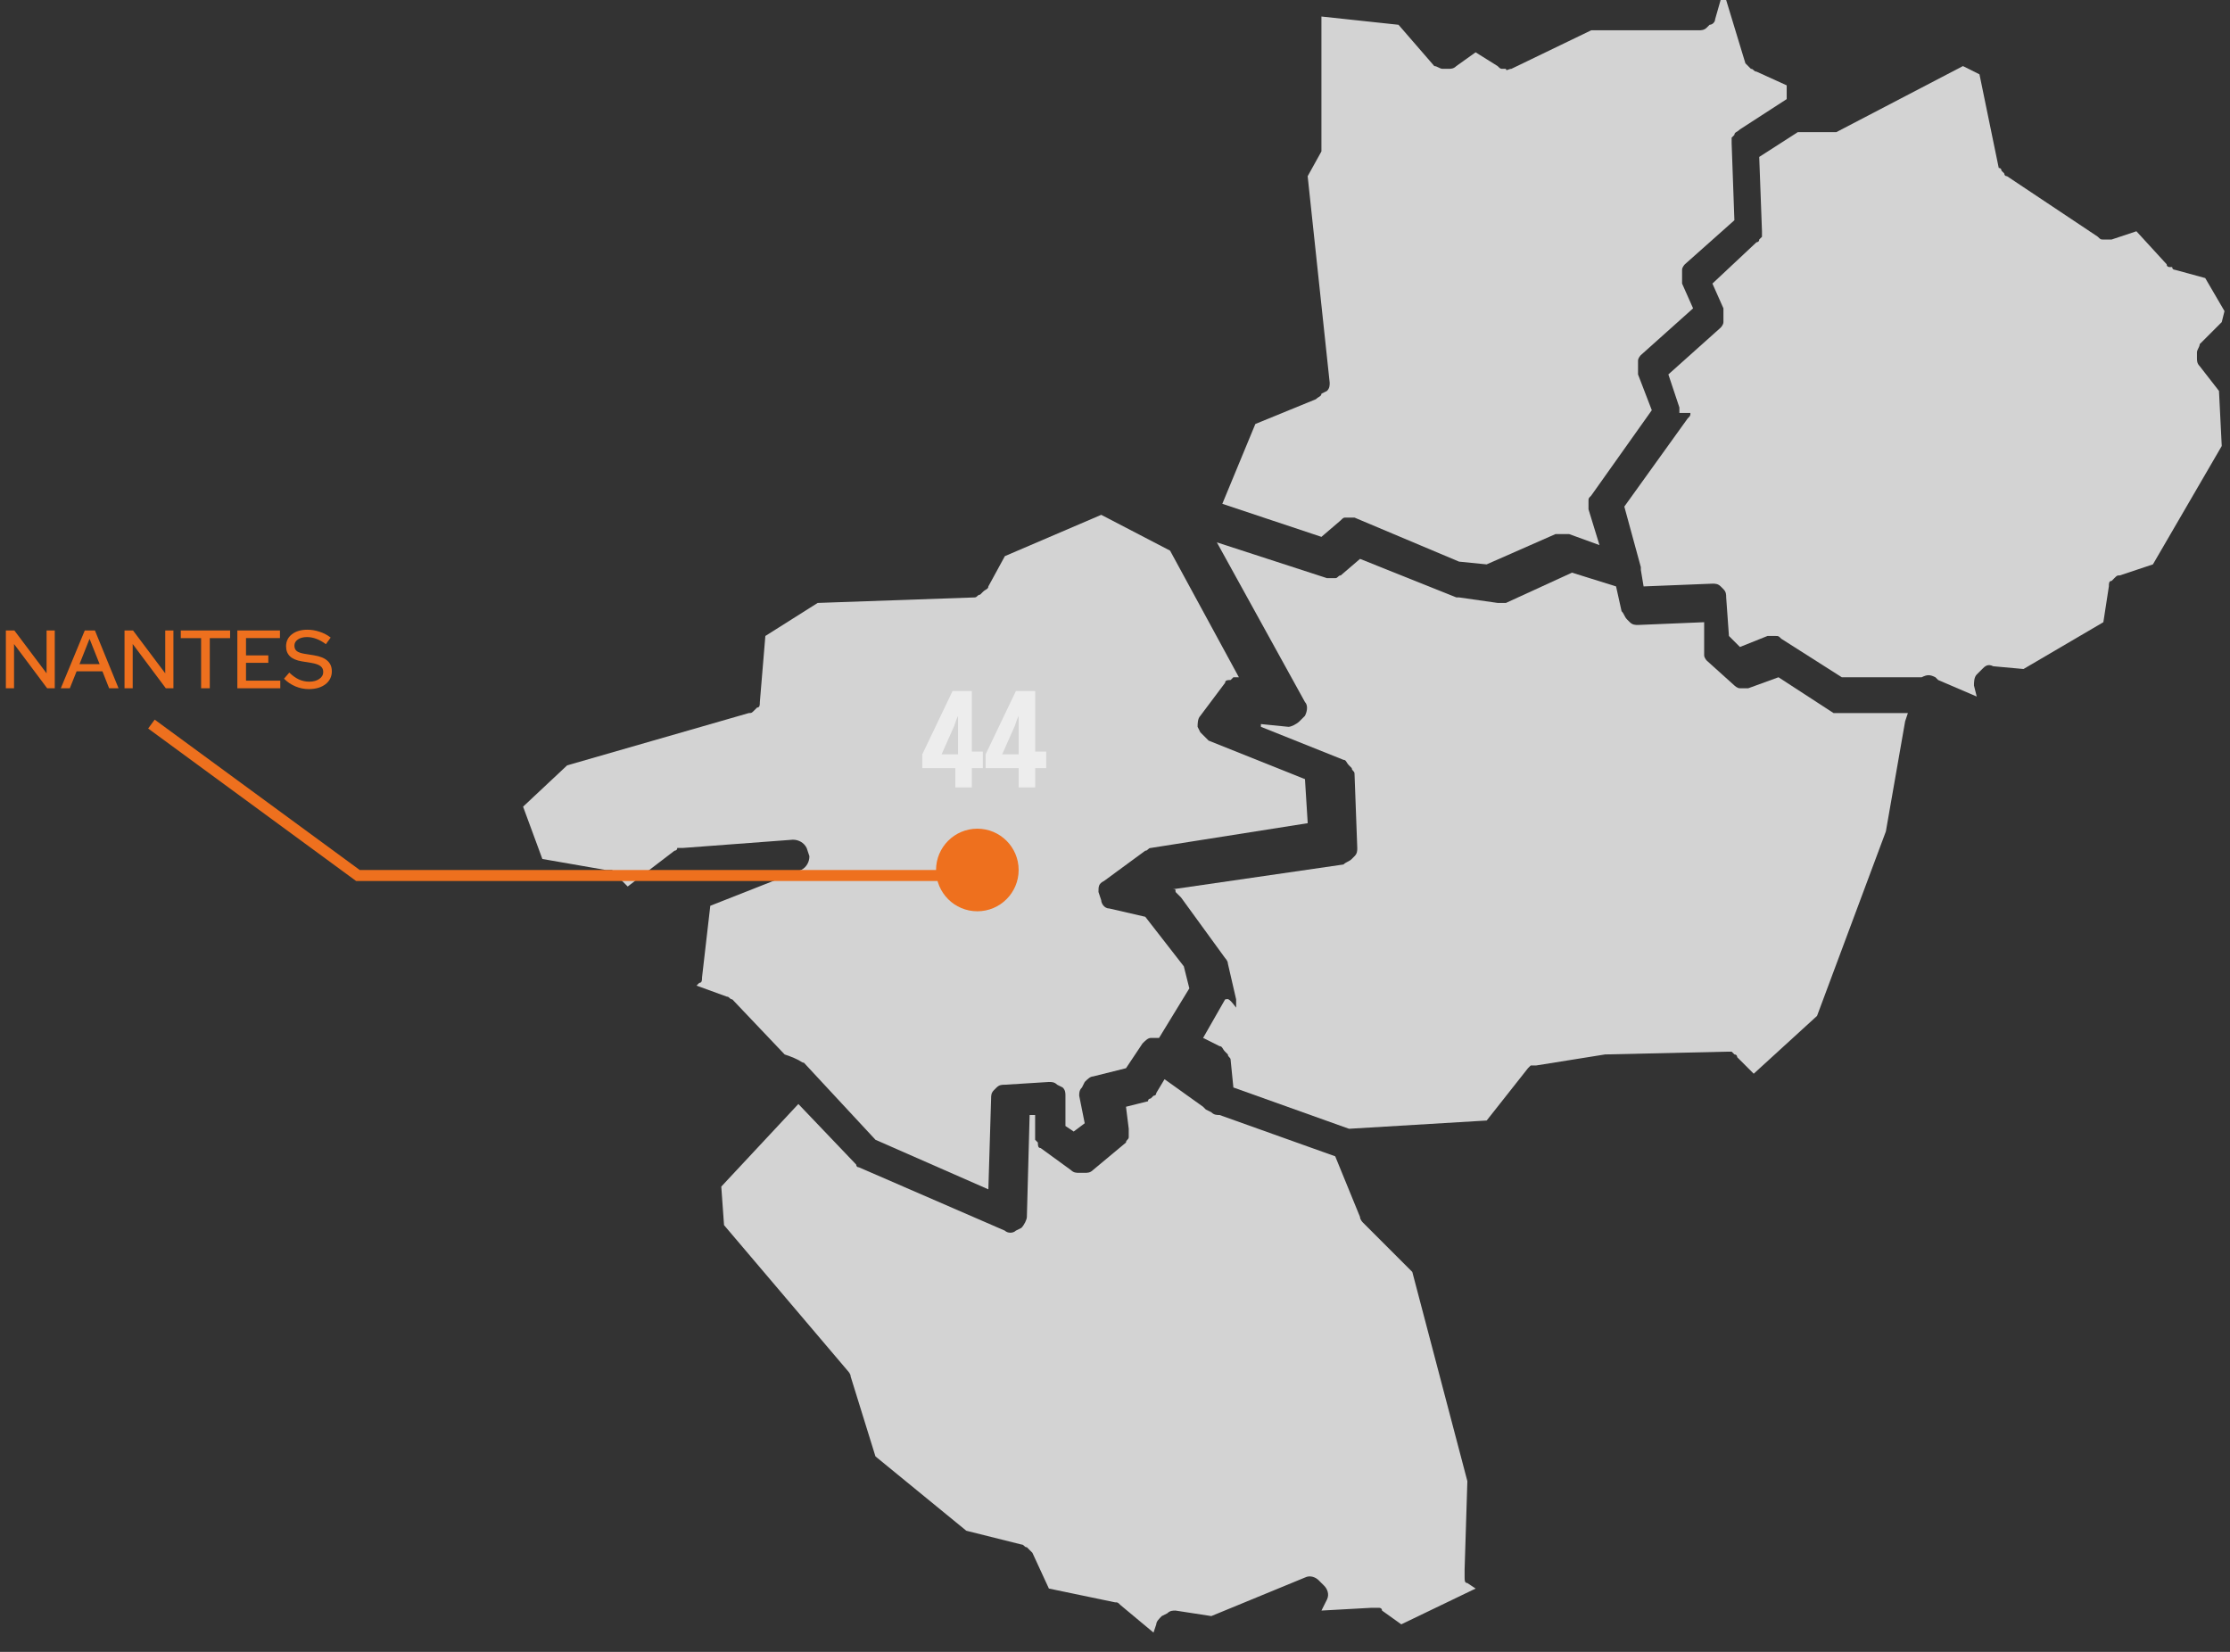
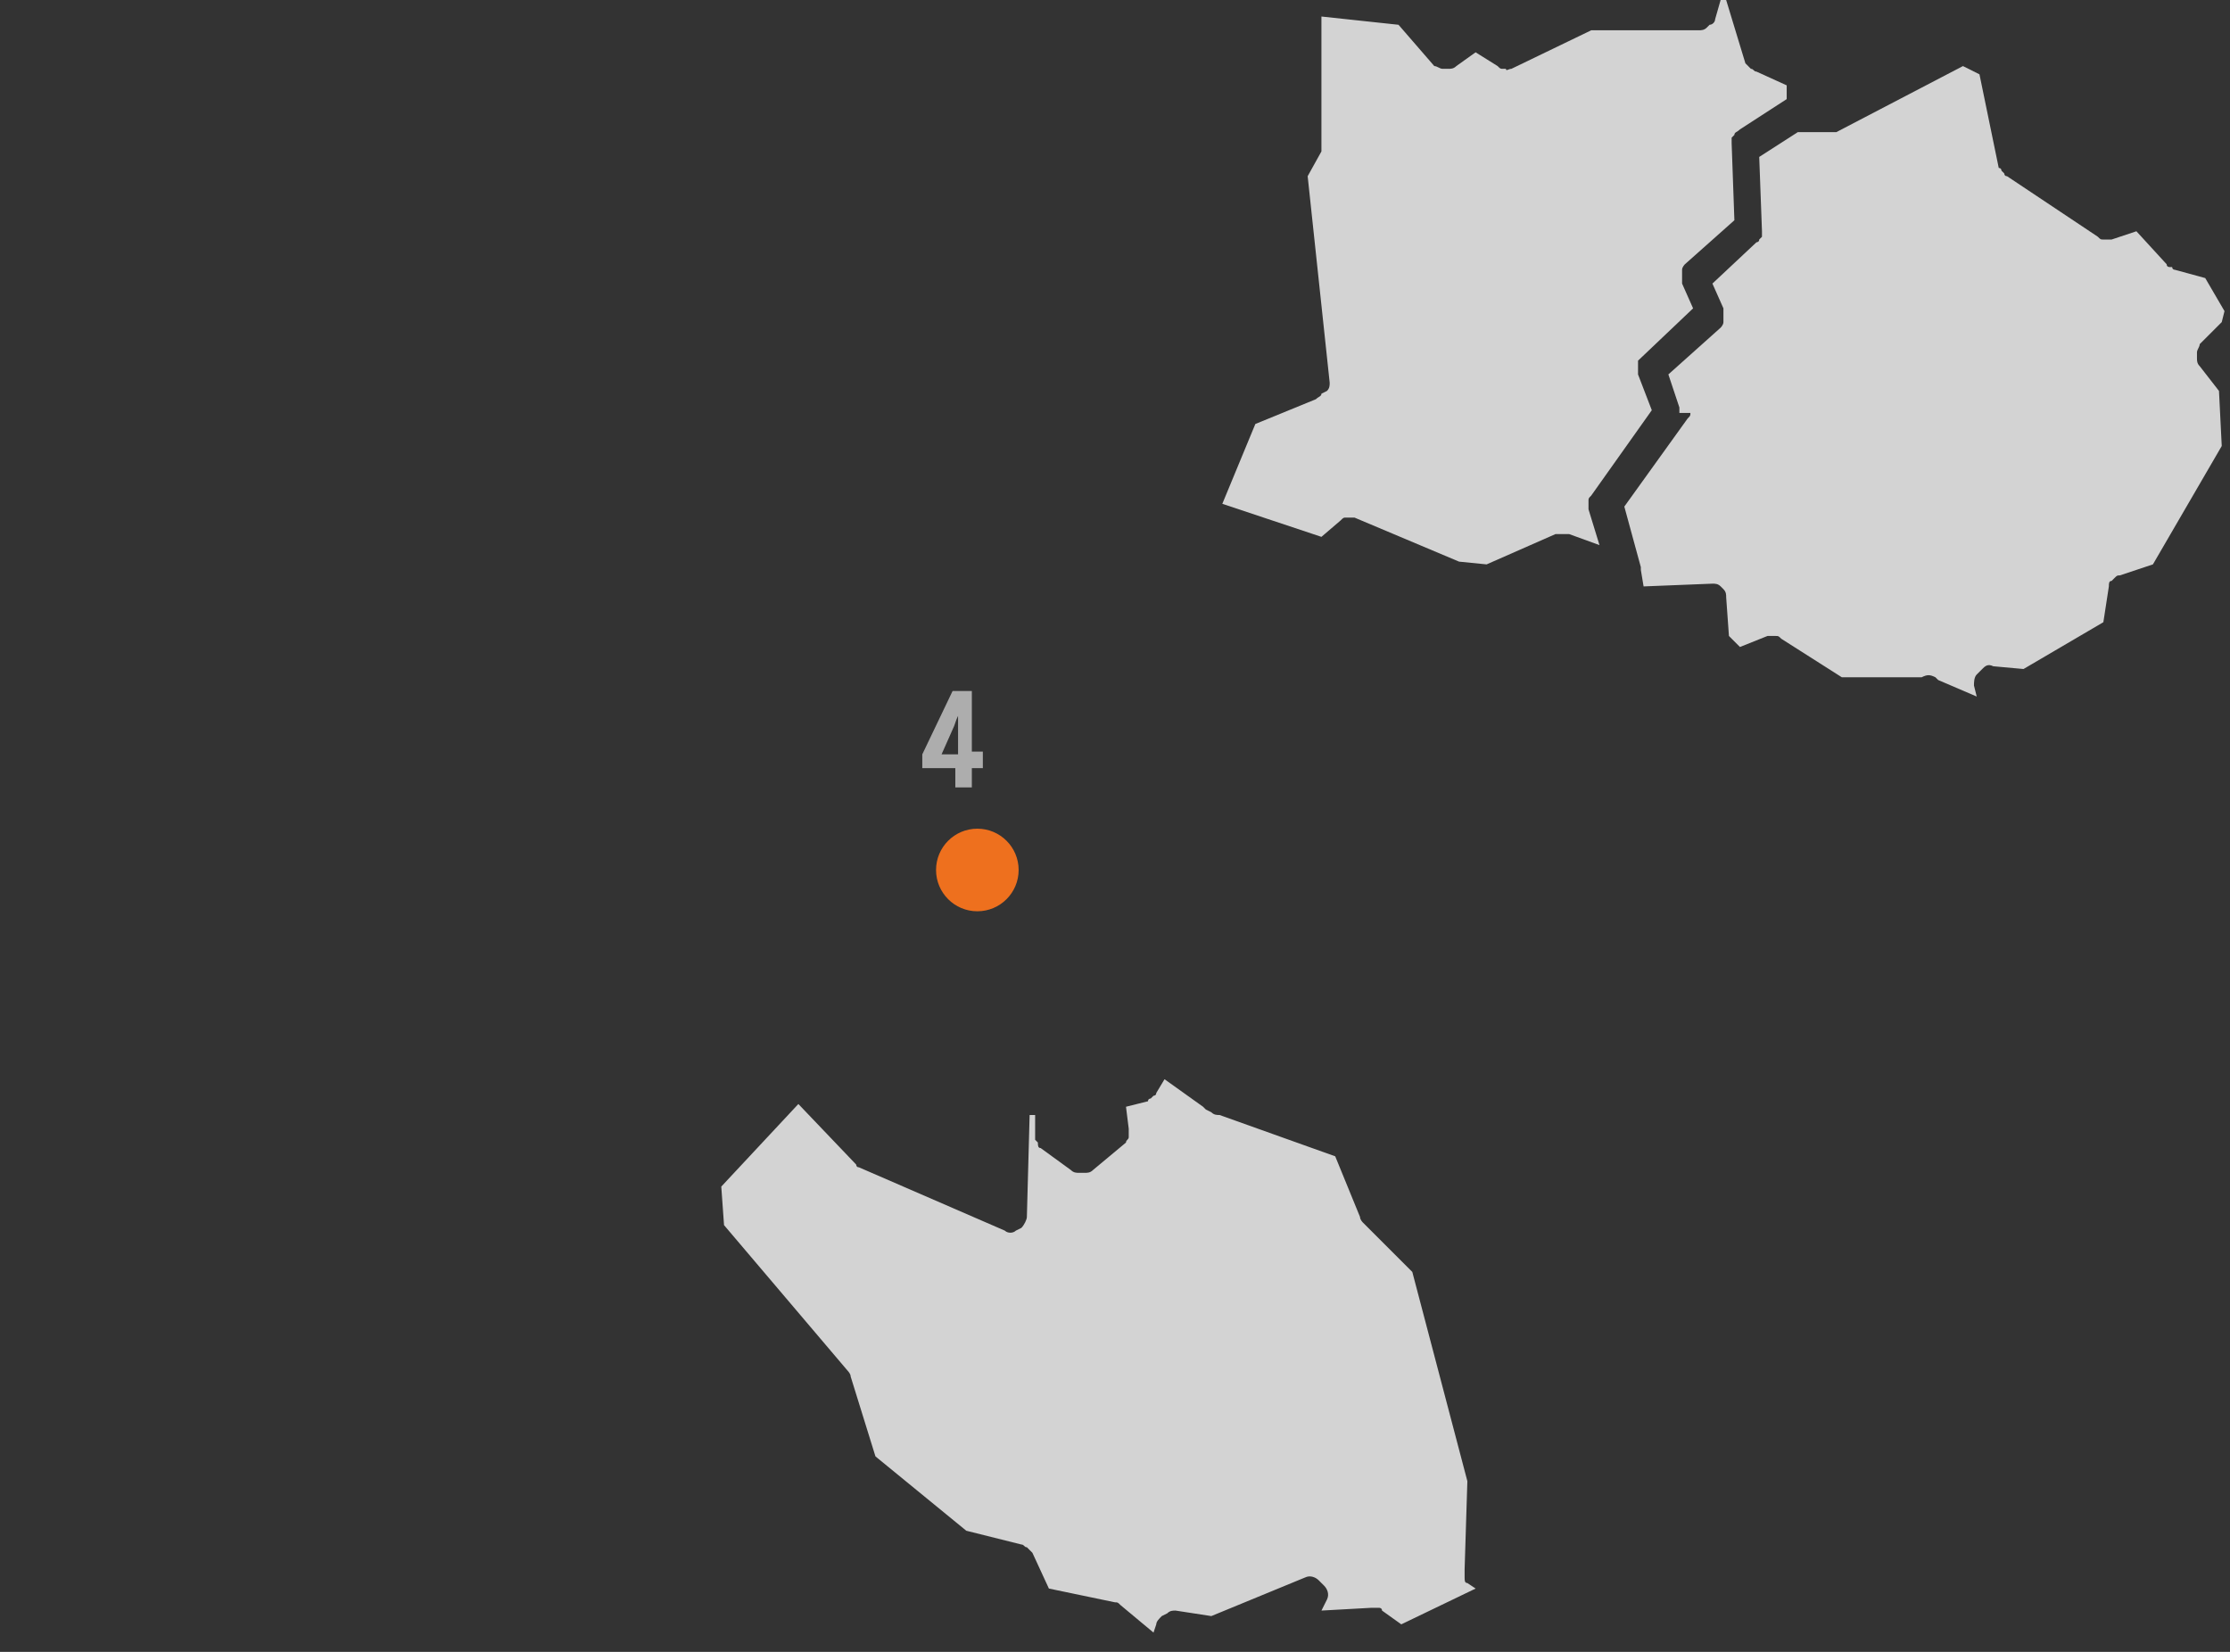
<svg xmlns="http://www.w3.org/2000/svg" width="81" height="60" viewBox="0 0 81 60" fill="none">
  <rect x="0" y="0" width="81" height="60" fill="#333333" stroke="none" />
  <path d="M61.4 15C61.4 15.1 61.4 15.1 61.3 15.2L59 18.4L59.6 20.6V20.7L59.7 21.3L62.2 21.2C62.3 21.2 62.4 21.2 62.5 21.3L62.6 21.4C62.7 21.5 62.7 21.6 62.7 21.7L62.8 23.1L63.2 23.5L64.2 23.1C64.3 23.1 64.4 23.1 64.4 23.1H64.5C64.6 23.1 64.6 23.1 64.7 23.2L66.9 24.6H69.8C70 24.5 70.1 24.5 70.3 24.6L70.4 24.7L71.8 25.3L71.7 24.9C71.7 24.8 71.7 24.6 71.8 24.5L72 24.3C72.1 24.2 72.2 24.1 72.4 24.2L73.5 24.3L76.4 22.6L76.6 21.3C76.6 21.2 76.6 21.1 76.7 21.1L76.8 21C76.9 20.9 76.9 20.9 77 20.9L78.2 20.5L80.7 16.2L80.6 14.2L79.9 13.3C79.8 13.2 79.8 13.1 79.8 13V12.8C79.8 12.7 79.9 12.6 79.9 12.5L80.7 11.7L80.8 11.3L80.1 10.1L79 9.8C79 9.8 78.9 9.8 78.9 9.7H78.8C78.8 9.7 78.7 9.7 78.7 9.6L77.6 8.4L76.7 8.7C76.6 8.7 76.5 8.7 76.5 8.7H76.4C76.3 8.7 76.3 8.7 76.2 8.6L72.9 6.4C72.8 6.4 72.8 6.3 72.8 6.3L72.7 6.2C72.7 6.2 72.7 6.1 72.6 6.1L71.9 2.7L71.3 2.4L66.7 4.8C66.6 4.8 66.6 4.8 66.5 4.8H65.3L63.9 5.7L64 8.4C64 8.5 64 8.5 64 8.6L63.9 8.7C63.9 8.8 63.8 8.8 63.8 8.8L62.2 10.3L62.6 11.2C62.6 11.3 62.6 11.4 62.6 11.5V11.7C62.6 11.8 62.5 11.9 62.5 11.9L60.6 13.6L61 14.8C61 14.9 61 15 61 15H61.4Z" fill="#D3D3D3" />
-   <path d="M44.5 36.3L43.7 37.7L44.3 38C44.4 38 44.4 38.1 44.5 38.2L44.6 38.3C44.6 38.4 44.7 38.4 44.7 38.5L44.8 39.5L49 41L54 40.7L55.5 38.8L55.6 38.7H55.7H55.8L58.3 38.3L62.7 38.2C62.8 38.2 62.8 38.2 62.9 38.2L63 38.3C63.1 38.3 63.1 38.4 63.1 38.4L63.7 39L66 36.9L68.5 30.2L69.2 26.2L69.3 25.9H66.9H66.8H66.7H66.6L64.6 24.6L63.5 25C63.4 25 63.3 25 63.3 25H63.2C63.1 25 63 24.9 63 24.9L62 24C62 24 61.9 23.9 61.9 23.8V23.7C61.9 23.7 61.9 23.6 61.9 23.5V22.6L59.5 22.7C59.4 22.7 59.3 22.7 59.2 22.6L59.1 22.5C59 22.4 59 22.3 58.9 22.2L58.7 21.3L57.1 20.8L54.7 21.9H54.6H54.5H54.4L53 21.7H52.9L49.4 20.3L48.7 20.9C48.6 20.9 48.6 21 48.5 21H48.4C48.3 21 48.2 21 48.2 21L44.2 19.7L47.4 25.5C47.5 25.6 47.5 25.8 47.4 26L47.2 26.2C47.1 26.3 46.9 26.4 46.8 26.4L45.8 26.3V26.4L48.8 27.6C48.9 27.6 48.9 27.7 49 27.8L49.1 27.9C49.1 28 49.2 28 49.2 28.1L49.3 30.8C49.3 30.9 49.3 31 49.2 31.1L49.1 31.2C49 31.3 48.9 31.3 48.8 31.4L42.6 32.3H42.5H42.6C42.7 32.3 42.7 32.3 42.7 32.4L42.8 32.5L42.9 32.6L44.5 34.8C44.5 34.8 44.6 34.9 44.6 35L44.9 36.3C44.9 36.4 44.9 36.4 44.9 36.5V36.6C44.6 36.2 44.6 36.3 44.5 36.3Z" fill="#D3D3D3" />
-   <path d="M47.998 14.3C47.998 14.4 47.898 14.4 47.798 14.5L45.598 15.4L44.398 18.3L47.998 19.5L48.699 18.9C48.798 18.8 48.798 18.8 48.898 18.8H48.998C49.098 18.8 49.199 18.8 49.199 18.8L52.998 20.4L53.998 20.5L56.498 19.4C56.498 19.4 56.599 19.4 56.699 19.4H56.798C56.798 19.4 56.898 19.4 56.998 19.4L58.098 19.8L57.699 18.5C57.699 18.4 57.699 18.4 57.699 18.3V18.2C57.699 18.1 57.698 18.1 57.798 18L59.998 14.9L59.498 13.6C59.498 13.5 59.498 13.4 59.498 13.3V13.1C59.498 13 59.598 12.9 59.598 12.9L61.498 11.2L61.098 10.3C61.098 10.2 61.098 10.1 61.098 10V9.8C61.098 9.7 61.199 9.6 61.199 9.6L62.998 8L62.898 5.2C62.898 5.1 62.898 5 62.898 5L62.998 4.9C62.998 4.8 63.099 4.8 63.199 4.7L64.898 3.6V3.1L63.798 2.6C63.698 2.6 63.698 2.5 63.598 2.5L63.498 2.4L63.398 2.3L62.699 0H62.498L62.298 0.7C62.298 0.8 62.198 0.9 62.098 0.9L61.998 1C61.898 1.1 61.798 1.1 61.699 1.1H57.798L54.898 2.5C54.798 2.5 54.699 2.6 54.699 2.5H54.598C54.498 2.5 54.498 2.5 54.398 2.4L53.598 1.9L52.898 2.4C52.798 2.5 52.698 2.5 52.598 2.5H52.398C52.298 2.5 52.198 2.4 52.098 2.4L50.798 0.9L47.998 0.6V5.2V5.3V5.4V5.5L47.498 6.4L48.298 13.9C48.298 14 48.298 14.1 48.199 14.2L47.998 14.3Z" fill="#D3D3D3" />
-   <path d="M29.2 38.6L31.8 41.4L35.9 43.2L36 39.9C36 39.8 36 39.7 36.1 39.6L36.2 39.5C36.3 39.4 36.4 39.4 36.5 39.4L38.1 39.3C38.2 39.3 38.3 39.3 38.4 39.4L38.6 39.5C38.7 39.6 38.7 39.7 38.7 39.8V40.9L39 41.1L39.4 40.8L39.2 39.8C39.2 39.7 39.2 39.6 39.3 39.5L39.4 39.3C39.5 39.2 39.6 39.1 39.7 39.1L40.9 38.8L41.5 37.9C41.6 37.8 41.7 37.7 41.8 37.7H42H42.1L43.2 35.9L43 35.1L41.6 33.3L40.3 33C40.1 33 40 32.8 40 32.7L39.9 32.4C39.9 32.2 39.9 32.1 40.1 32L41.6 30.9C41.7 30.9 41.7 30.8 41.8 30.8L47.5 29.9L47.4 28.3L43.9 26.9C43.8 26.8 43.7 26.7 43.6 26.6L43.5 26.4C43.5 26.3 43.5 26.1 43.6 26L44.5 24.8C44.5 24.7 44.6 24.7 44.7 24.7L44.8 24.6C44.9 24.6 44.9 24.6 45 24.6L42.5 20L40 18.7L36.5 20.2L35.9 21.3C35.9 21.4 35.8 21.4 35.7 21.5L35.6 21.6C35.5 21.6 35.5 21.7 35.4 21.7L29.7 21.9L27.8 23.1L27.6 25.5C27.6 25.6 27.6 25.7 27.5 25.7L27.4 25.8C27.3 25.9 27.3 25.9 27.2 25.9L20.6 27.8L19 29.3L19.7 31.2L22 31.6H22.1H22.2C22.2 31.6 22.3 31.6 22.3 31.7L22.8 32.2L24.5 30.9C24.5 30.9 24.6 30.9 24.6 30.8H24.7H24.8L28.8 30.5C29 30.5 29.2 30.6 29.3 30.8L29.4 31.1C29.4 31.3 29.3 31.5 29.1 31.6L25.8 32.9L25.5 35.5C25.5 35.6 25.5 35.7 25.4 35.7L25.3 35.8L26.4 36.2C26.5 36.2 26.5 36.3 26.6 36.3L28.5 38.3C29.1 38.5 29.1 38.6 29.2 38.6Z" fill="#D3D3D3" />
+   <path d="M47.998 14.3C47.998 14.4 47.898 14.4 47.798 14.5L45.598 15.4L44.398 18.3L47.998 19.5L48.699 18.9C48.798 18.8 48.798 18.8 48.898 18.8H48.998C49.098 18.8 49.199 18.8 49.199 18.8L52.998 20.4L53.998 20.5L56.498 19.4C56.498 19.4 56.599 19.4 56.699 19.4H56.798C56.798 19.4 56.898 19.4 56.998 19.4L58.098 19.8L57.699 18.5C57.699 18.4 57.699 18.4 57.699 18.3V18.2C57.699 18.1 57.698 18.1 57.798 18L59.998 14.9L59.498 13.6C59.498 13.5 59.498 13.4 59.498 13.3V13.1L61.498 11.2L61.098 10.3C61.098 10.2 61.098 10.1 61.098 10V9.8C61.098 9.7 61.199 9.6 61.199 9.6L62.998 8L62.898 5.2C62.898 5.1 62.898 5 62.898 5L62.998 4.9C62.998 4.8 63.099 4.8 63.199 4.7L64.898 3.6V3.1L63.798 2.6C63.698 2.6 63.698 2.5 63.598 2.5L63.498 2.4L63.398 2.3L62.699 0H62.498L62.298 0.7C62.298 0.8 62.198 0.9 62.098 0.9L61.998 1C61.898 1.1 61.798 1.1 61.699 1.1H57.798L54.898 2.5C54.798 2.5 54.699 2.6 54.699 2.5H54.598C54.498 2.5 54.498 2.5 54.398 2.4L53.598 1.9L52.898 2.4C52.798 2.5 52.698 2.5 52.598 2.5H52.398C52.298 2.5 52.198 2.4 52.098 2.4L50.798 0.9L47.998 0.6V5.2V5.3V5.4V5.5L47.498 6.4L48.298 13.9C48.298 14 48.298 14.1 48.199 14.2L47.998 14.3Z" fill="#D3D3D3" />
  <path d="M47.399 57.3C47.599 57.2 47.799 57.3 47.899 57.4L48.099 57.6C48.199 57.7 48.299 57.9 48.199 58.1L47.999 58.5L49.799 58.4C49.899 58.4 49.899 58.4 49.999 58.4H50.099C50.099 58.4 50.199 58.4 50.199 58.5L50.899 59L53.599 57.7L53.299 57.5C53.199 57.5 53.199 57.4 53.199 57.3V57.2C53.199 57.1 53.199 57.1 53.199 57L53.299 53.8L51.299 46.2L49.499 44.4C49.499 44.4 49.399 44.3 49.399 44.2L48.499 42L44.299 40.5C44.199 40.5 44.099 40.5 43.999 40.4L43.799 40.3L43.699 40.2L42.299 39.2L41.999 39.7C41.999 39.8 41.899 39.8 41.899 39.8L41.799 39.9C41.799 39.9 41.699 39.9 41.699 40L40.899 40.2L40.999 41C40.999 41.1 40.999 41.2 40.999 41.2V41.3C40.999 41.4 40.899 41.4 40.899 41.5L39.699 42.5C39.599 42.6 39.499 42.6 39.399 42.6H39.199C39.099 42.6 38.999 42.6 38.899 42.5L37.799 41.7C37.699 41.7 37.699 41.6 37.699 41.5L37.599 41.4C37.599 41.3 37.599 41.3 37.599 41.2V40.5H37.399L37.299 44.2C37.299 44.3 37.199 44.5 37.099 44.6L36.899 44.7C36.799 44.8 36.599 44.8 36.499 44.7L31.199 42.4C31.099 42.4 31.099 42.3 31.099 42.3L28.999 40.1L26.199 43.1L26.299 44.5L30.799 49.8C30.799 49.8 30.899 49.9 30.899 50L31.799 52.9L35.099 55.6L37.099 56.1C37.199 56.1 37.199 56.2 37.299 56.2L37.399 56.3L37.499 56.4L38.099 57.7L40.499 58.2C40.599 58.2 40.599 58.2 40.699 58.3L41.899 59.3L41.999 59C41.999 58.9 42.099 58.8 42.199 58.7L42.399 58.6C42.499 58.5 42.599 58.5 42.699 58.5L43.999 58.7L47.399 57.3Z" fill="#D3D3D3" />
  <path d="M35.5 33.1C36.328 33.1 37 32.428 37 31.6C37 30.771 36.328 30.1 35.5 30.1C34.672 30.1 34 30.771 34 31.6C34 32.428 34.672 33.1 35.5 33.1Z" fill="#EE701E" />
  <path opacity="0.6" d="M35.7 27.9H35.3V28.6H34.7V27.9H33.5V27.4L34.6 25.1H35.3V27.3H35.7V27.9ZM34.8 27.3V26.6V26.3V26C34.7 26.2 34.7 26.3 34.6 26.5L34.2 27.4H34.8V27.3Z" fill="white" />
-   <path opacity="0.6" d="M38.001 27.9H37.601V28.6H37.001V27.9H35.801V27.4L36.901 25.1H37.601V27.3H38.001V27.9ZM37.001 27.3V26.6V26.3V26C36.901 26.2 36.901 26.3 36.801 26.5L36.401 27.4H37.001V27.3Z" fill="white" />
-   <path d="M35 31.8H13L5.5 26.3" stroke="#EE701E" stroke-width="0.4" />
-   <path d="M0.213 22.9H0.522L1.692 24.457V22.9H1.989V25H1.713L0.51 23.392V25H0.213V22.9ZM2.209 25L3.079 22.9H3.448L4.306 25H3.964L3.721 24.385H2.782L2.536 25H2.209ZM2.887 24.124H3.619L3.253 23.203L2.887 24.124ZM4.523 22.9H4.832L6.002 24.457V22.9H6.299V25H6.023L4.82 23.392V25H4.523V22.9ZM6.567 23.179V22.9H8.358V23.179H7.62V25H7.305V23.179H6.567ZM8.621 25V22.9H10.169V23.176H8.936V23.806H9.746V24.076H8.936V24.724H10.181V25H8.621ZM10.316 24.652L10.508 24.43C10.622 24.54 10.738 24.623 10.856 24.679C10.976 24.733 11.101 24.76 11.231 24.76C11.381 24.76 11.503 24.727 11.597 24.661C11.693 24.595 11.741 24.511 11.741 24.409C11.741 24.317 11.708 24.246 11.642 24.196C11.576 24.144 11.467 24.105 11.315 24.079L10.964 24.022C10.772 23.99 10.628 23.929 10.532 23.839C10.438 23.747 10.391 23.626 10.391 23.476C10.391 23.294 10.462 23.148 10.604 23.038C10.746 22.928 10.933 22.873 11.165 22.873C11.315 22.873 11.464 22.898 11.612 22.948C11.76 22.996 11.893 23.066 12.011 23.158L11.837 23.398C11.723 23.312 11.609 23.248 11.495 23.206C11.381 23.162 11.266 23.14 11.15 23.14C11.014 23.14 10.904 23.169 10.82 23.227C10.736 23.285 10.694 23.36 10.694 23.452C10.694 23.538 10.723 23.604 10.781 23.65C10.839 23.694 10.935 23.727 11.069 23.749L11.408 23.803C11.628 23.839 11.79 23.905 11.894 24.001C12 24.095 12.053 24.223 12.053 24.385C12.053 24.481 12.033 24.569 11.993 24.649C11.953 24.729 11.896 24.797 11.822 24.853C11.75 24.909 11.662 24.953 11.558 24.985C11.454 25.015 11.34 25.03 11.216 25.03C11.048 25.03 10.886 24.997 10.73 24.931C10.574 24.865 10.436 24.772 10.316 24.652Z" fill="#EE701E" />
</svg>